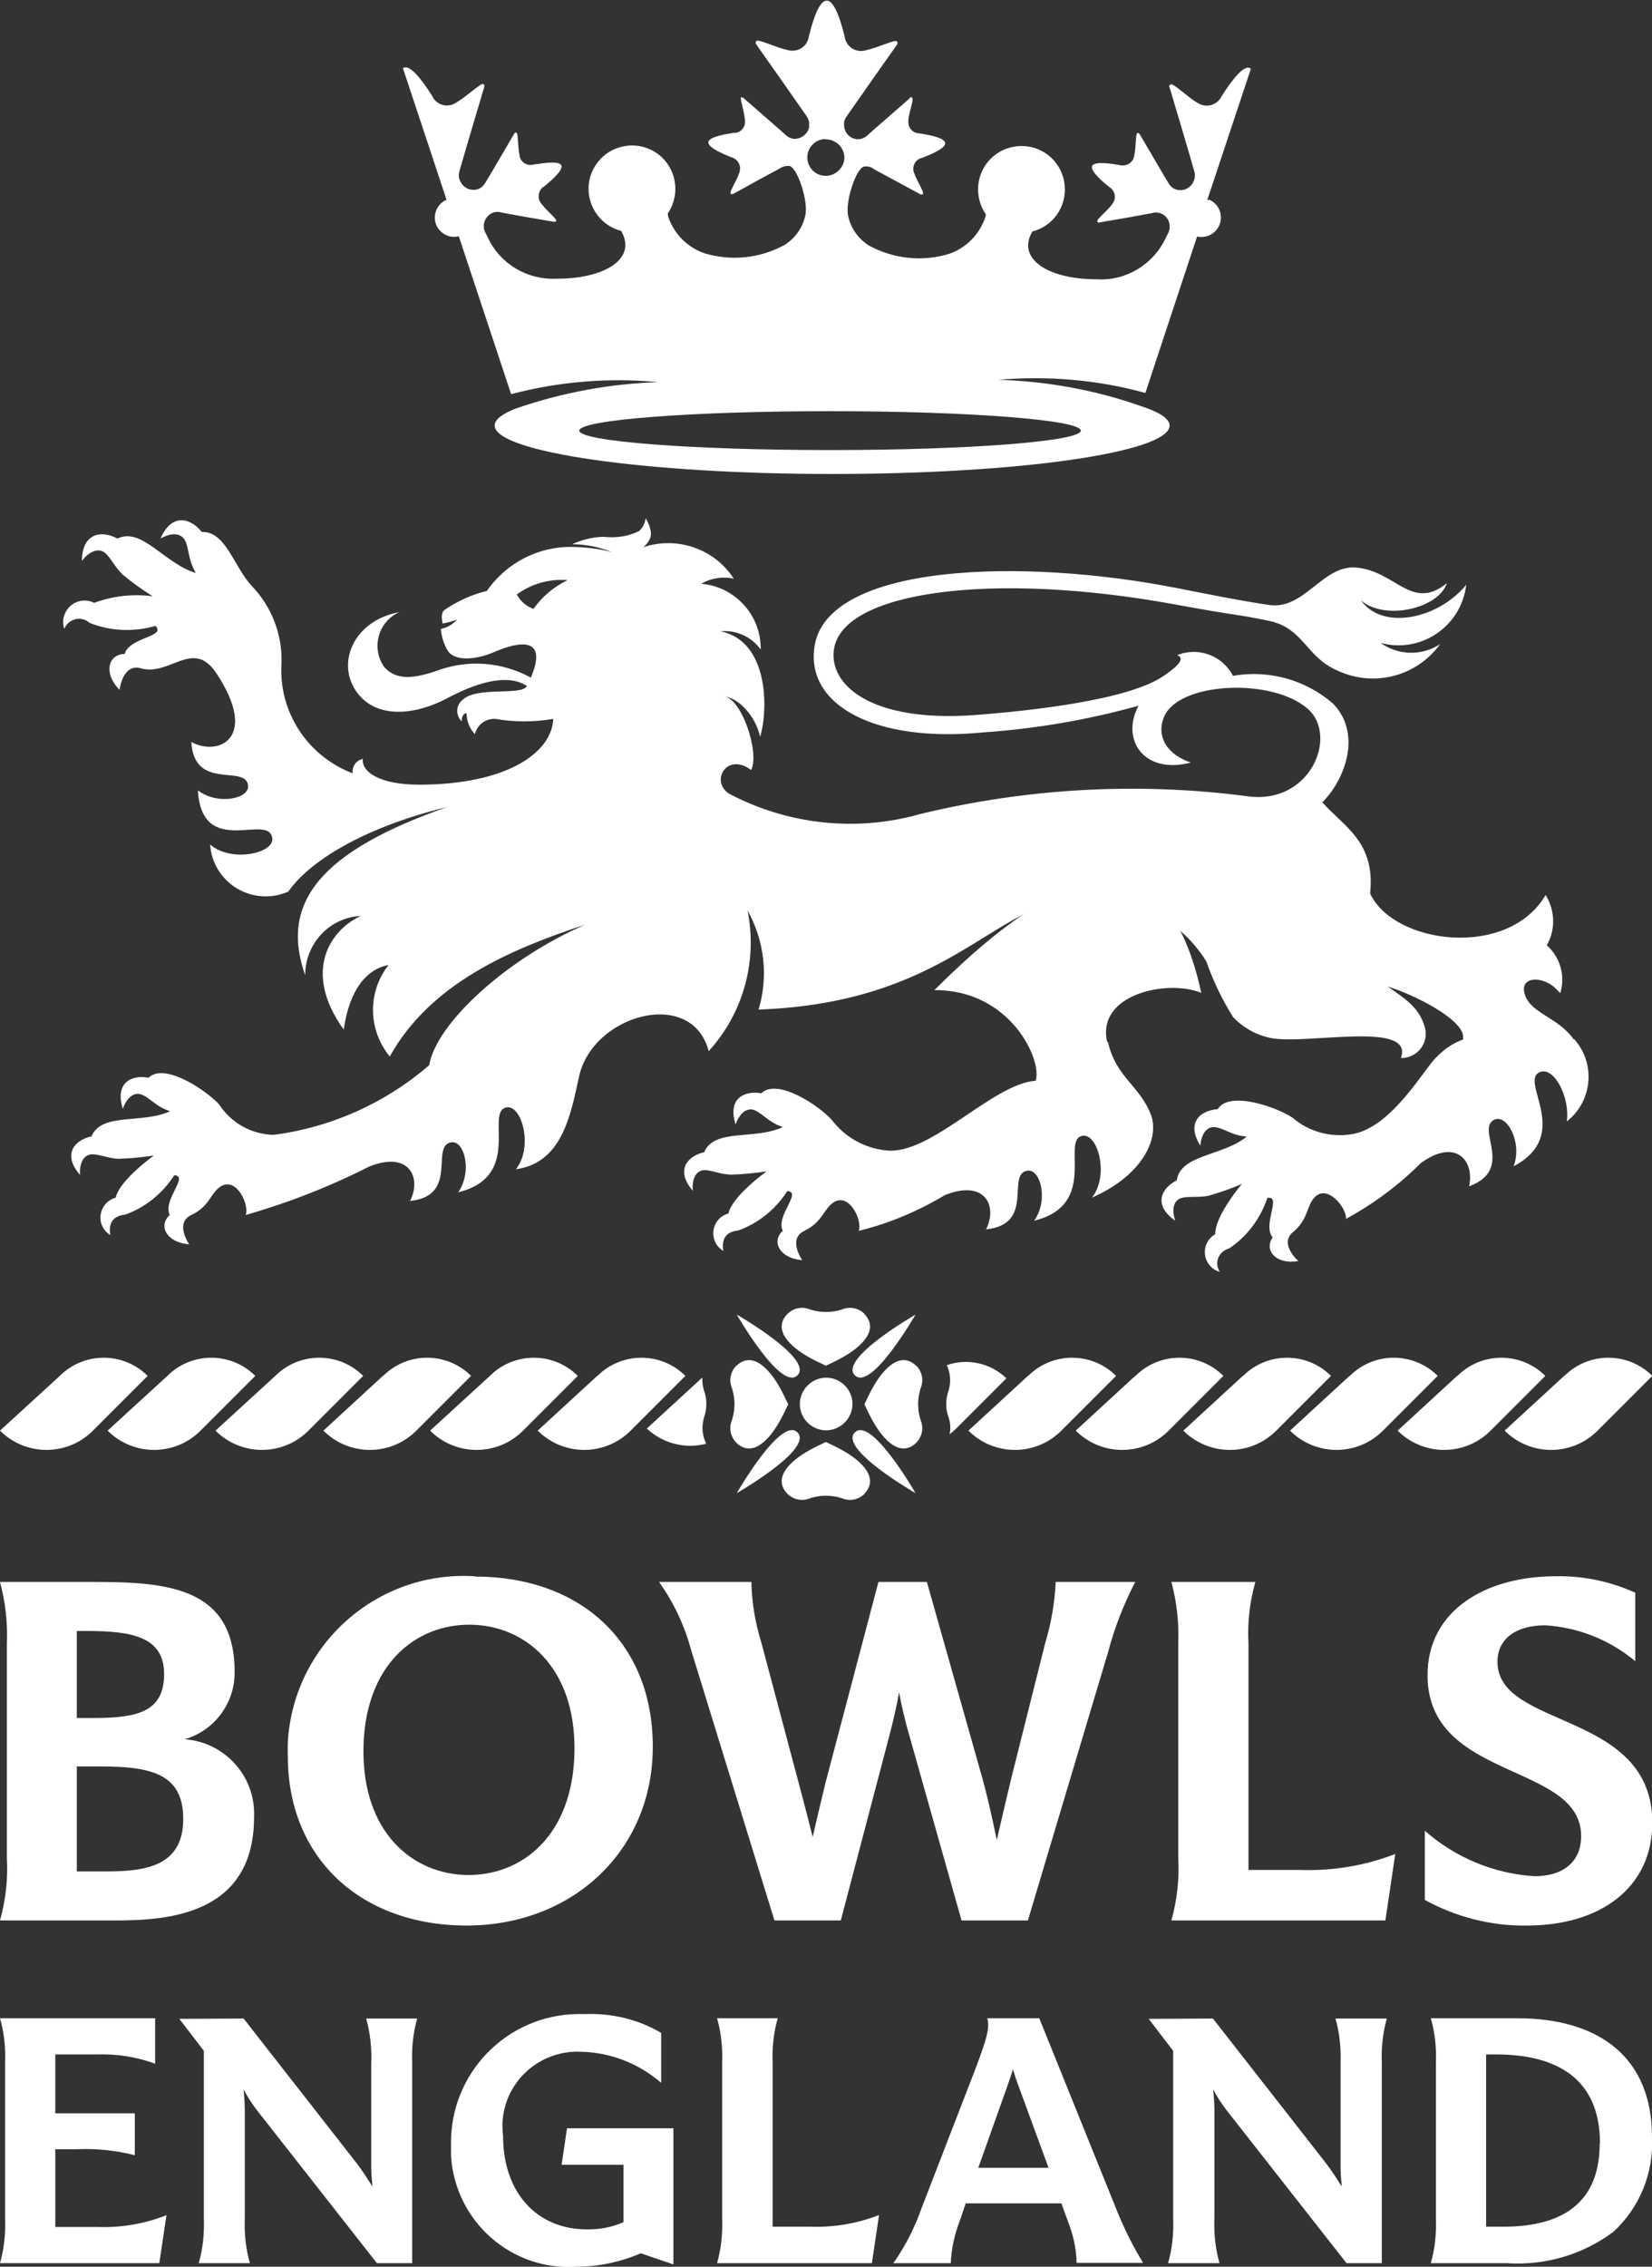
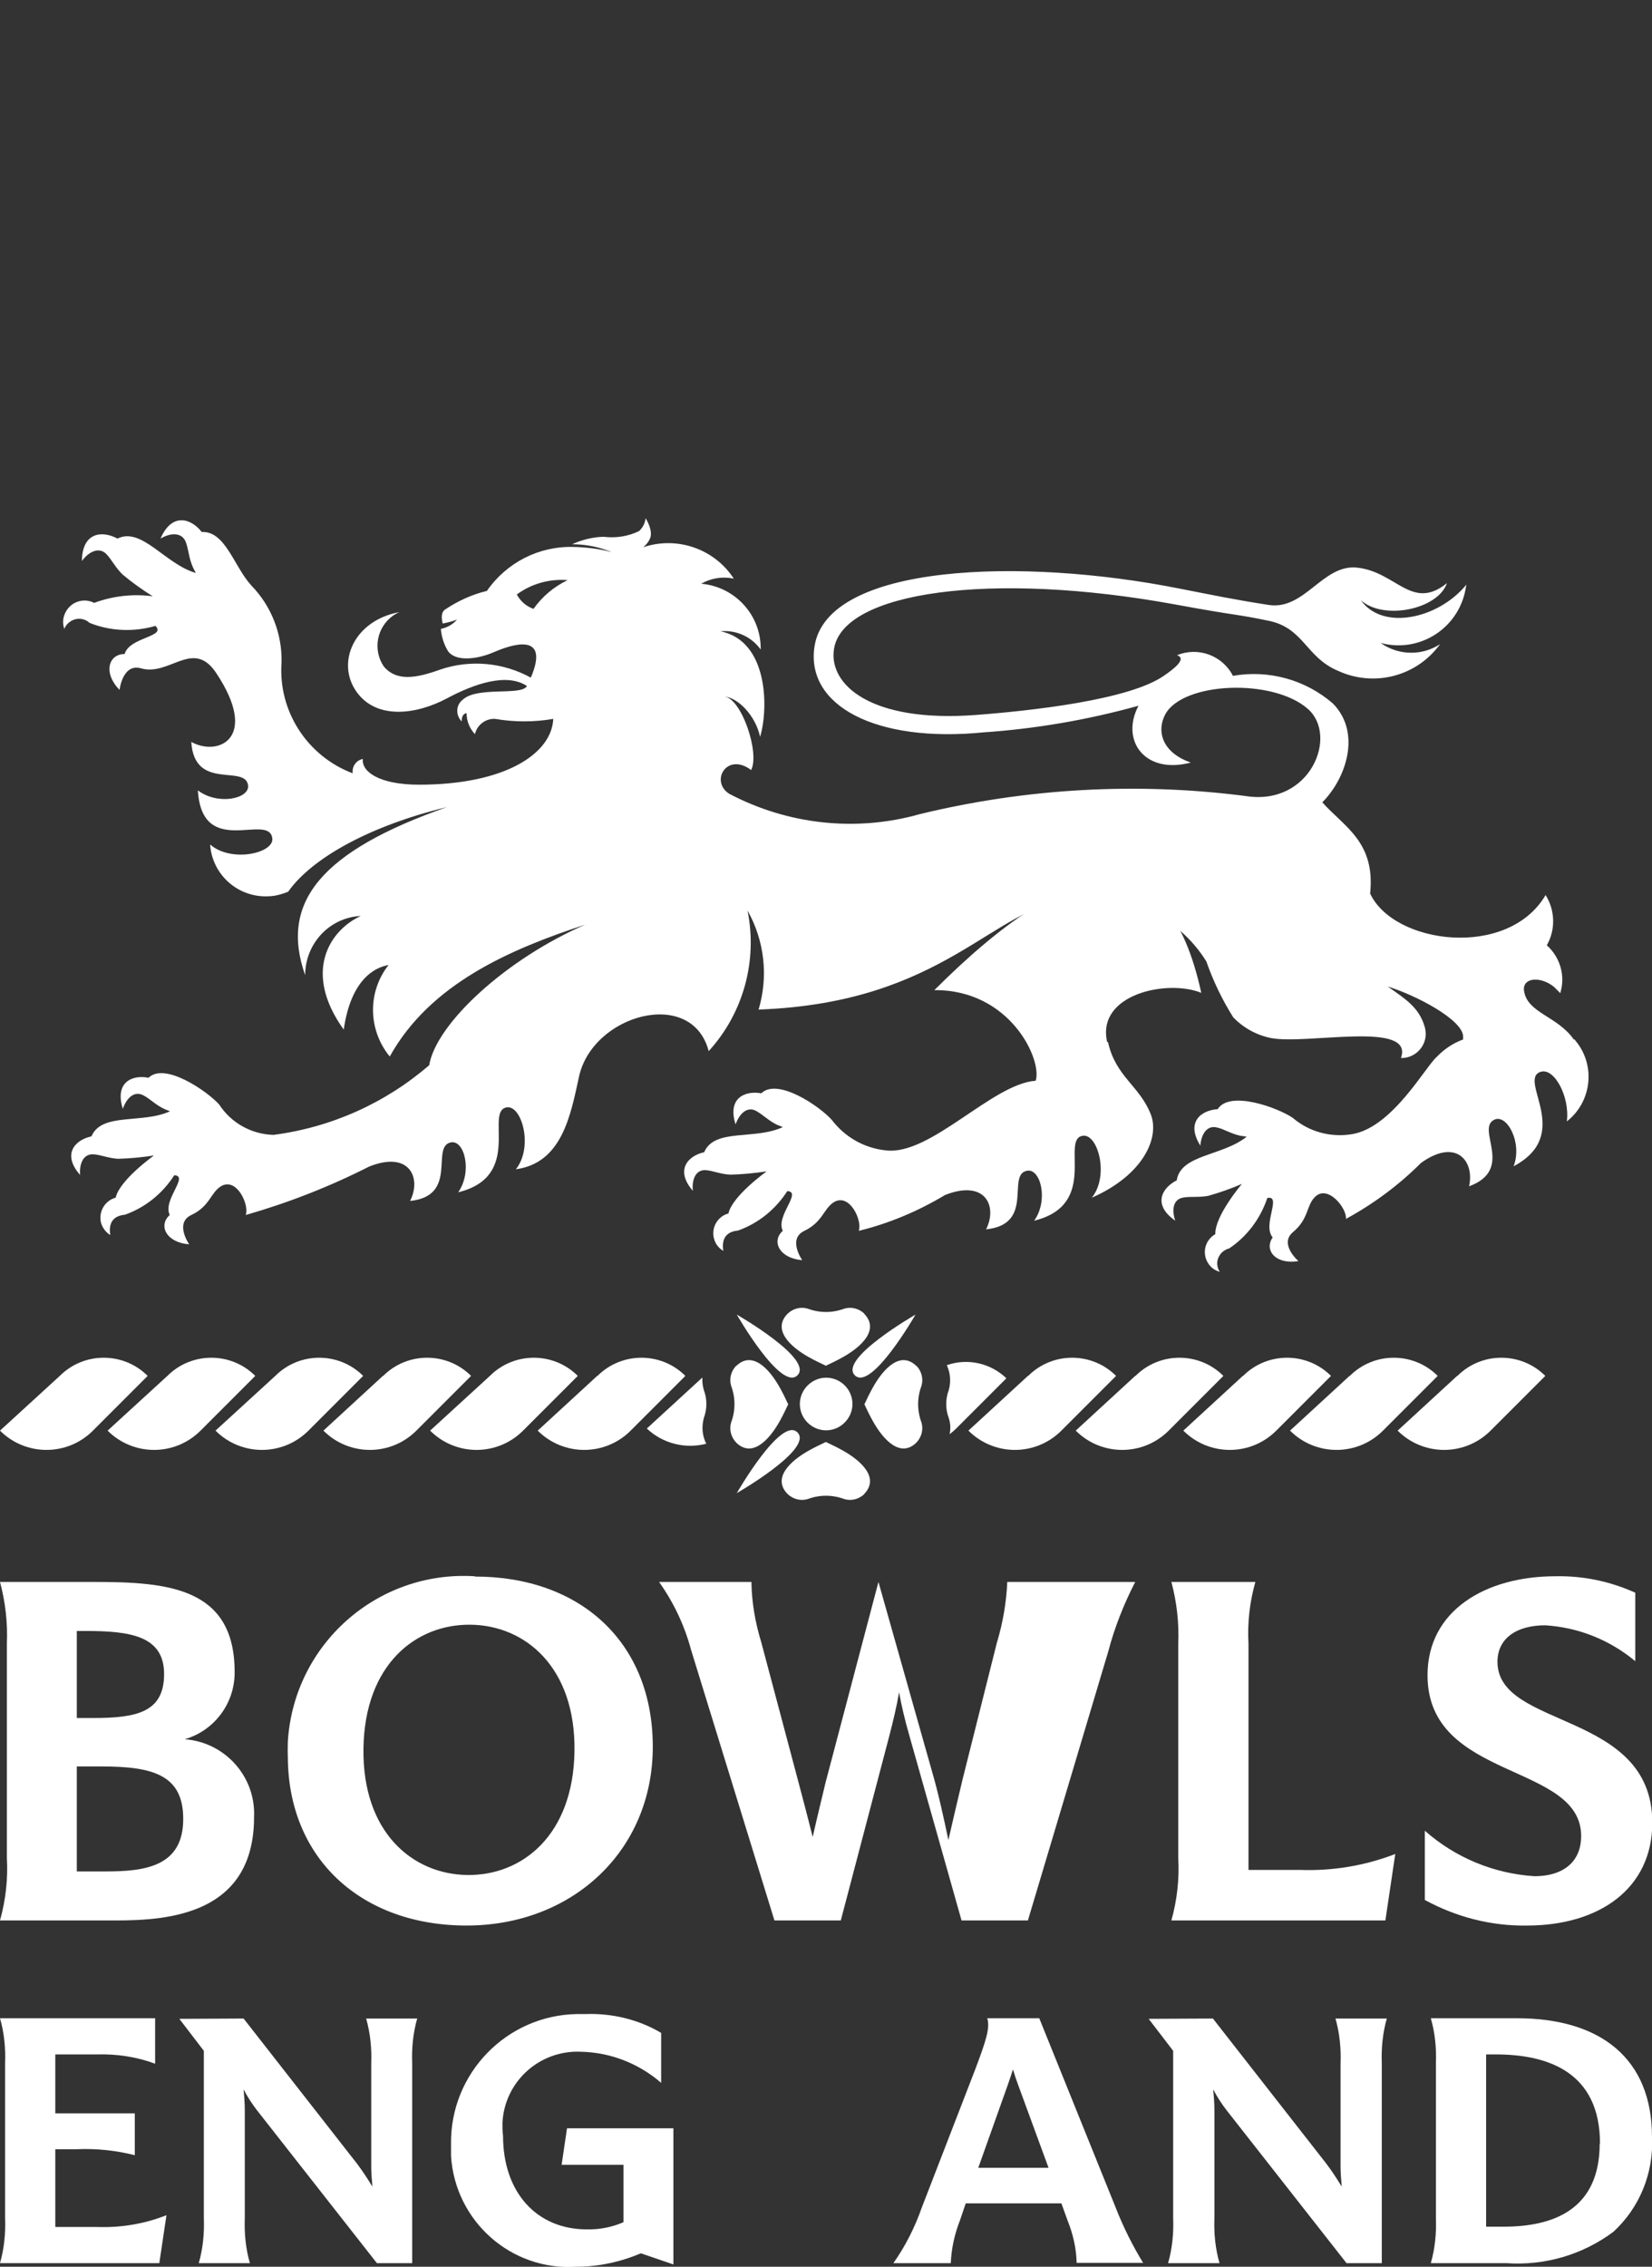
<svg xmlns="http://www.w3.org/2000/svg" id="Layer_2" viewBox="0 0 55.27 75.8">
  <rect x="0" y="0" width="55.27" height="75.8" fill="#333333" stroke="none" />
  <g id="Group_823">
    <g id="Group_822">
      <path id="Path_5812" d="M37.07,34.85c.26,1.16,1.05,1.45,1.43,2.41.31.79-.26,2.04-1.97,2.79.59-.74.2-2.14-.3-2.07-.77.1.57,2.3-1.63,2.84.49-.69.21-1.76-.24-1.67-.7.13.28,1.79-1.37,1.96.39-.77-.02-1.68-1.37-1.15-.9.54-1.87.95-2.89,1.2.13-.33-.3-1.28-.83-.96-.35.22-.37.66-.99.96-.57.27-.07.98-.07.98-.77-.06-1.04-.64-.65-.98-.25-.5.66-1.3.15-1.33-.39.61-.97,1.08-1.65,1.32-.42.04-.55.3-.49.68-.33-.19-.43-.62-.24-.94.09-.15.24-.27.41-.31.13-.59,1.28-1.41,1.28-1.41-.4.06-.8.1-1.2.11-.34-.01-.58-.13-.84-.15-.32-.02-.47.29-.43.69-.6-.69-.17-1.17.38-1.29.34-.81,1.69-.4,2.63-.84-.08-.03-.14-.06-.2-.08-.3-.15-.48-.35-.71-.47-.28-.14-.54.09-.67.46-.28-.87.3-1.14.86-1.04.55-.53,1.96.44,2.36.89.44.58,1.1.95,1.82,1.02,1.49.17,3.55-2.23,5-2.33.23-.69-.85-3.05-3.39-3.03,4.61-4.61,7.79-5.14,8.93.09-1.13-.46-3.51.04-3.15,1.64" style="fill:#fff; stroke-width:0px;" />
      <path id="Path_5813" d="M52.66,34.77c-.54-.79-1.56-.89-1.67-1.63-.07-.45.54-.51,1-.14.07.07.14.14.21.21.18-.57,0-1.2-.45-1.6.3-.52.28-1.17-.04-1.68-1.26,2.15-5.08,1.65-5.87-.05.18-1.73-.87-2.23-1.6-3.05.77-.77,1.33-2.3.36-3.3-.92-.8-2.15-1.14-3.35-.93-.35-.68-1.16-.98-1.87-.69.35.12-.14.48-.43.68-1.16.82-4.47,1.18-6.32,1.32-3.51.26-4.9-1.02-4.73-2.19.27-1.94,5.27-2.63,11.4-1.51,2.17.4,2,.31,3.15.55,1.17.24,1.24,1.22,2.31,1.67,1.21.56,2.64.19,3.42-.89-.61.4-1.4.38-1.99-.04,1.22.33,2.47-.39,2.8-1.61.03-.11.05-.23.07-.34-.94,1.15-2.81,1.55-3.53.52.74.68,2.57.32,2.88-.57-1.18.95-1.7-.39-3.02-.52-1.14-.11-1.74,1.43-2.94,1.25-1.17-.18-1.87-.33-3-.55-5.28-1.05-11.78-.83-12.2,1.94-.3,1.97,2.04,3.23,5.66,2.87,1.75-.12,3.49-.42,5.18-.89-.61,1.15.2,2.31,1.75,1.9-.98-.34-1.15-1.07-.85-1.62.6-1.08,3.59-1.2,4.76-.18,1.04.9.09,3.26-2.07,2.92-3.64-.47-7.33-.26-10.89.6-2.14.61-4.43.36-6.4-.68-.64-.42-.07-1.4.74-.79.3-.58-.34-2.45-.92-2.46.47.02,1.07.64,1.22,1.35.28-.92.29-3.21-1.33-3.53.53-.05,1.04.18,1.35.61.02-1.14-.85-2.1-1.99-2.2.33-.19.72-.25,1.09-.17-.65-1-1.9-1.43-3.03-1.05.1-.08.18-.18.23-.3.11-.27-.15-.67-.15-.67-.02.17-.1.32-.22.43-.37.18-.78.24-1.19.19-.36.01-.72.1-1.05.25.37,0,.75.06,1.1.18.08.03.16.05.22.08-.42-.11-.85-.16-1.28-.17-1.15-.03-2.23.52-2.89,1.47-.5.12-.98.34-1.41.63-.14.11-.1.32-.07.46.16-.03.32-.07.48-.13-.14.16-.33.27-.54.31.02.26.1.51.23.73.24.37.96.3,1.54.05.92-.4,1.81-.49,1.24.85-.93-.51-2.03-.61-3.03-.27-.83.3-1.46.39-1.88-.09-.39-.56-.25-1.33.31-1.72.06-.04.13-.08.2-.11-1.53.28-2.13,1.71-1.42,2.68.67.92,1.99.75,3.02.2.9-.48,1.99-.86,2.67-.41-.18.34-1.66,0-2.15.46-.21.16-.24.46-.08.67.01.02.03.04.05.05-.01-.09.02-.26.16-.27,0,.26.1.51.28.7.07-.31.36-.53.68-.51.64.11,1.3.11,1.94,0-.05,1.16-1.61,2.2-4.49,2.2-1.32,0-1.93-.43-1.88-.86-.22.04-.37.25-.34.48-1.53-.58-2.5-2.09-2.38-3.71.02-.96-.34-1.88-1.01-2.57-.58-.63-.87-1.83-1.66-1.79-.36-.46-1-.66-1.38.22.36-.21.71-.2.84.1.1.25.1.53.24.85.03.06.06.13.1.2-1.03-.3-1.81-1.55-2.62-1.15-.52-.28-1.18-.21-1.19.75.24-.33.58-.47.81-.24.19.19.3.45.55.69.32.27.66.51,1.01.73-.66-.09-1.34-.01-1.96.22-.35-.18-.78-.04-.96.32-.09.17-.1.37-.04.55.11-.27.42-.41.69-.3.06.02.11.06.16.1.7.28,1.48.31,2.2.1.38.37-.87.37-1.03.94-.54,0-.73.63-.17,1.2,0,0,.1-.9.72-.72.96.27,1.74-1,2.51.15,1.46,2.19.07,2.81-.83,2.31.1,1.65,1.8.74,1.9,1.45.06.45-1.01.68-1.68.17.14,2.3,2.37.73,2.49,1.6.07.5-1.37.83-2.08.21.07,1.03.96,1.8,1.99,1.73.21-.01.42-.07.62-.15.81-1.15,2.79-2.22,5.31-2.83-4.22,1.48-5.6,3.19-4.74,5.62,0-1.05.81-1.93,1.86-1.98-1.01.46-1.97,1.85-.57,3.8.24-1.67,1.03-2.08,1.5-2.16-.71.9-.69,2.17.04,3.06,1.35-2.43,4.01-3.58,6.54-4.41-2.65,1.15-4.99,3.31-5.22,4.7-1.47,1.27-3.28,2.08-5.21,2.33-.74-.02-1.42-.4-1.82-1.02-.41-.45-1.82-1.42-2.36-.89-.56-.11-1.14.16-.86,1.04.13-.38.39-.6.67-.46.23.11.41.32.71.46.06.03.12.05.2.08-.93.43-2.29.03-2.63.84-.56.12-.99.6-.38,1.29-.03-.4.12-.7.43-.69.26.01.5.13.84.15.4-.01.8-.05,1.2-.11,0,0-1.15.82-1.28,1.41-.37.1-.58.48-.49.84.05.17.16.32.31.41-.06-.38.07-.64.49-.68.68-.24,1.26-.71,1.65-1.32.51.02-.4.83-.15,1.33-.39.34-.13.92.65.98,0,0-.5-.71.07-.98.62-.29.64-.74.99-.96.53-.32.96.63.83.96,1.43-.41,2.81-.95,4.13-1.62,1.35-.54,1.76.38,1.37,1.15,1.64-.17.67-1.83,1.37-1.96.45-.08.72.98.24,1.67,2.2-.54.86-2.73,1.63-2.84.5-.07.89,1.33.3,2.07,1.54-.21,1.83-1.8,2.11-3.09.45-2.09,3.78-3.01,4.34-.86,1.16-1.27,1.64-3.02,1.3-4.7.57,1.01.7,2.2.37,3.31,6.26-.23,7.81-3.44,10.47-3.69,1.78-.27,3.56.55,4.51,2.08.23.66.53,1.28.9,1.87.34.35.77.59,1.25.69,1.19.24,4.82-.6,4.36.67.45.01.82-.35.83-.79,0-.09-.01-.18-.04-.27-.19-.64-.65-.92-1.23-1.33.94.29,2.47,1.09,2.52,1.65,0,.04,0,.08,0,.12-.33.12-.63.32-.88.58-.38.33-1.47,2.33-2.8,2.58-.72.13-1.46-.06-2.02-.54-.5-.34-2.11-.93-2.51-.29-.57.04-1.07.44-.58,1.22.03-.4.23-.68.54-.61.25.05.47.21.8.28.06.01.13.02.21.03-.8.65-2.21.59-2.34,1.46-.51.26-.81.82-.05,1.35-.13-.38-.06-.71.25-.77.25-.05.52,0,.85-.06.39-.11.76-.24,1.13-.4,0,0-.91,1.07-.89,1.68-.33.19-.45.6-.26.94.09.16.23.27.41.32-.16-.24-.09-.55.15-.71.05-.03.1-.06.16-.07.6-.4,1.05-1,1.28-1.69.5-.1-.18.9.18,1.32-.3.42.1.92.86.79,0,0-.66-.57-.18-.97.53-.44.44-.88.73-1.17.43-.44,1.08.38,1.04.73.92-.5,1.77-1.13,2.51-1.87,1.18-.85,1.8-.06,1.61.78,1.55-.57.2-1.93.85-2.23.42-.19.94.77.64,1.56,2-1.06.16-2.86.88-3.15.47-.19,1.01.83.9,1.65.82-.64.97-1.83.33-2.65-.03-.03-.05-.07-.08-.1M17.85,20.36c-.24-.08-.44-.26-.56-.48.49-.36,1.09-.53,1.7-.48-.46.22-.85.55-1.14.96" style="fill:#fff; stroke-width:0px;" />
      <path id="Path_5814" d="M8.5,60.76c0,3.26-2.86,3.46-4.63,3.46H0c.19-.68.27-1.38.23-2.09v-7.16c.03-.7-.05-1.4-.23-2.07h3.14c2.47,0,4.71.18,4.71,3.01.01,1.04-.67,1.96-1.67,2.25,1.35.1,2.38,1.25,2.32,2.6M2.57,54.54v2.91h.55c1.47,0,2.37-.2,2.37-1.47s-1.12-1.44-2.61-1.44h-.32ZM6.13,60.82c0-1.47-1.02-1.75-2.74-1.75h-.82v3.51h.99c1.3,0,2.57-.17,2.57-1.75" style="fill:#fff; stroke-width:0px;" />
-       <path id="Path_5815" d="M37.98,52.9c-.38.74-.69,1.52-.9,2.32l-2.69,9h-2.22l-1.74-6.16c-.15-.52-.27-1.02-.35-1.47-.08.47-.2.97-.33,1.47l-1.62,6.16h-2.22l-2.79-9.05c-.22-.82-.58-1.58-1.07-2.27h3.09c.01.69.13,1.37.33,2.02l1.2,4.51c.12.45.33,1.24.52,2,.15-.67.32-1.35.43-1.82l1.77-6.71h1.62l1.79,6.33c.22.75.4,1.59.55,2.3.15-.65.32-1.39.48-2.05l1.14-4.54c.2-.66.32-1.35.35-2.04h2.66Z" style="fill:#fff; stroke-width:0px;" />
+       <path id="Path_5815" d="M37.98,52.9c-.38.74-.69,1.52-.9,2.32l-2.69,9h-2.22l-1.74-6.16c-.15-.52-.27-1.02-.35-1.47-.08.47-.2.97-.33,1.47l-1.62,6.16h-2.22l-2.79-9.05c-.22-.82-.58-1.58-1.07-2.27h3.09c.01.69.13,1.37.33,2.02l1.2,4.51c.12.45.33,1.24.52,2,.15-.67.32-1.35.43-1.82l1.77-6.71l1.79,6.33c.22.75.4,1.59.55,2.3.15-.65.32-1.39.48-2.05l1.14-4.54c.2-.66.32-1.35.35-2.04h2.66Z" style="fill:#fff; stroke-width:0px;" />
      <path id="Path_5816" d="M46.68,62l-.33,2.22h-7.16c.19-.68.27-1.38.23-2.09v-7.16c.03-.7-.05-1.4-.23-2.07h2.81c-.19.67-.27,1.37-.23,2.07v7.56h1.72c1.09.04,2.18-.14,3.21-.54" style="fill:#fff; stroke-width:0px;" />
      <path id="Path_5817" d="M47.67,63.54v-2.32c1.02.9,2.3,1.43,3.66,1.52,1.05,0,1.57-.55,1.57-1.34,0-2.47-5.14-1.84-5.14-5.38,0-2.17,1.95-3.31,4.28-3.31.92-.02,1.83.17,2.67.55v2.29c-.85-.71-1.9-1.13-3.01-1.2-.98,0-1.6.45-1.6,1.22,0,2.26,5.18,1.62,5.18,5.38,0,2.2-1.77,3.44-4.19,3.44-1.19.02-2.36-.28-3.41-.85" style="fill:#fff; stroke-width:0px;" />
      <path id="Path_5818" d="M5.57,74.07l-.24,1.61H0c.14-.49.19-1,.17-1.51v-5.18c.02-.51-.03-1.01-.17-1.5h5.19v1.52c-.62-.23-1.28-.33-1.95-.31h-1.39v1.97h2.66v1.4c-.63-.16-1.29-.23-1.95-.2h-.71v2.6h1.39c.79.03,1.58-.1,2.32-.39" style="fill:#fff; stroke-width:0px;" />
      <path id="Path_5819" d="M13.96,67.49c-.14.49-.19,1-.17,1.51v6.68h-1.18l-4.01-5.11c-.17-.22-.32-.45-.45-.7.02.23.04.46.04.69v3.61c-.02.51.03,1.02.17,1.51h-1.71c.14-.49.19-1,.17-1.51v-5.59l-.82-1.07h0s2.15-.01,2.15-.01l3.8,4.86c.18.24.35.5.51.76-.02-.22-.04-.45-.04-.68v-3.43c.02-.51-.03-1.02-.17-1.51h1.72Z" style="fill:#fff; stroke-width:0px;" />
      <path id="Path_5820" d="M22.53,71.17v4.55h-.01s-1.08-.37-1.08-.37c-.68.29-1.42.45-2.16.45-2.18.14-4.05-1.52-4.19-3.7,0-.13,0-.26,0-.39-.04-2.37,1.86-4.33,4.23-4.36.09,0,.19,0,.28,0,.88-.03,1.76.18,2.52.63v1.67c-.75-.65-1.7-1.02-2.69-1.04-1.39-.06-2.56,1.01-2.62,2.39,0,.14,0,.28.02.42,0,1.91,1.14,3.13,2.8,3.13.42.01.84-.07,1.23-.24v-1.92h-2.07l.18-1.22h3.55Z" style="fill:#fff; stroke-width:0px;" />
-       <path id="Path_5821" d="M29.41,74.07l-.24,1.61h-5.18c.14-.49.19-1,.17-1.51v-5.18c.02-.51-.03-1.01-.17-1.5h2.03c-.14.49-.19.99-.17,1.5v5.47h1.24c.79.03,1.58-.1,2.32-.39" style="fill:#fff; stroke-width:0px;" />
      <path id="Path_5822" d="M38.24,75.67h-2.22c-.01-.49-.12-.96-.3-1.41l-.21-.58h-3.2l-.19.56c-.18.46-.29.94-.31,1.44h-1.92c.4-.57.72-1.2.95-1.86l1.78-4.6c.37-.98.51-1.41.41-1.73h1.74l2.56,6.34c.25.64.56,1.26.92,1.85M35.08,72.49l-1.02-2.78c-.05-.13-.11-.31-.17-.51-.06.19-.12.37-.17.51l-.99,2.78h2.34Z" style="fill:#fff; stroke-width:0px;" />
      <path id="Path_5823" d="M46.4,67.49c-.14.49-.19,1-.17,1.51v6.68h-1.18l-4.01-5.11c-.17-.22-.32-.45-.45-.7.02.23.04.46.04.69v3.61c-.02.51.03,1.02.17,1.51h-1.72c.14-.49.19-1,.17-1.51v-5.59l-.82-1.07h0s2.15-.01,2.15-.01l3.8,4.86c.18.24.35.5.51.76-.02-.22-.04-.45-.04-.68v-3.43c.02-.51-.03-1.02-.17-1.51h1.72Z" style="fill:#fff; stroke-width:0px;" />
      <path id="Path_5824" d="M55.27,71.46c.06,1.2-.41,2.36-1.29,3.17-1.03.77-2.3,1.14-3.59,1.05h-2.52c.14-.49.19-1,.17-1.51v-5.18c.02-.51-.03-1.01-.17-1.5h2.88c2.79,0,4.52,1.34,4.52,3.97M53.53,71.68c0-2.4-1.76-2.98-3.48-2.98h-.33v5.76h.59c1.67,0,3.21-.58,3.21-2.78" style="fill:#fff; stroke-width:0px;" />
      <path id="Path_5825" d="M15.88,52.71c-3.25-.2-6.05,2.27-6.25,5.53,0,.16-.01.32,0,.49,0,3.41,2.45,5.66,5.98,5.66s6.23-2.49,6.23-5.98-2.42-5.69-5.95-5.69M15.64,62.7c-1.83-.02-3.52-1.42-3.48-4.23s1.75-4.16,3.58-4.14,3.52,1.42,3.48,4.23-1.75,4.16-3.58,4.14" style="fill:#fff; stroke-width:0px;" />
-       <path id="Path_5826" d="M40.39,6.69l1.46-4.39h0s-.03-.02-.04-.03h-.01c-.27-.09-.79.73-.93.95-.13.27-.46.39-.73.26-.03-.01-.06-.03-.09-.05-.34-.2-.79-.65-.88-.61s-.04.1-.02.17l.39,1.31.25.85.17.59c.03.1.02.21-.02.31l-.04.08c-.13.21-.4.29-.62.18-.09-.05-.15-.12-.2-.21l-.14-.23-.31-.53-.48-.82s-.04-.09-.1-.07-.04.47-.1.74c-.02.21-.21.36-.42.34-.02,0-.05,0-.07-.01-.18-.03-.84-.15-.92.03h0c-.08.18.44.6.58.71.18.11.23.35.12.52-.01.02-.03.04-.04.06-.16.22-.51.49-.49.56s.07.04.12.03l.93-.16.6-.11.17-.03c.11-.04.24-.03.34.02.23.11.33.39.22.63l-.09.18c-.42.89-1.33,1.44-2.31,1.38-1.63,0-2.69-.69-2.15-1.6.78-.2,1.24-.99,1.04-1.77-.2-.78-.99-1.24-1.77-1.04-.78.2-1.24.99-1.04,1.77.04.16.11.32.21.46,0,.03,0,.06-.01.09-.19.58-.64,1.04-1.22,1.24-.89.27-1.86.17-2.68-.28-.35-.22-.6-.57-.69-.97-.12-.49.27-1.63.53-1.67.12-.02.24.01.33.09l.15.08.54.29.83.45s.08.06.12,0-.2-.42-.29-.68c-.09-.19,0-.42.19-.5.02,0,.04-.02.07-.02.17-.07.8-.3.77-.5h0c-.02-.2-.69-.29-.86-.32-.21,0-.38-.18-.37-.39,0-.02,0-.05,0-.07.03-.27.19-.68.13-.73s-.08,0-.11.04l-.71.62-.46.4-.2.18c-.07.07-.16.12-.26.14-.25.04-.48-.13-.53-.37,0-.04-.01-.07-.01-.08-.01-.11.01-.21.08-.3l.35-.5.51-.73.79-1.12c.04-.06.1-.11.03-.17s-.64.22-1.03.3c-.29.09-.6-.07-.69-.36-.01-.03-.02-.06-.02-.1-.07-.25-.29-1.2-.6-1.2s-.53.94-.6,1.2c-.04.3-.31.51-.62.47-.03,0-.07-.01-.1-.02-.39-.08-.96-.37-1.03-.3s0,.11.03.17l.79,1.12.51.73.35.5c.06.09.09.19.08.3v.08c-.07.24-.3.4-.54.37-.1-.02-.19-.07-.26-.14l-.2-.18-.46-.4-.71-.62s-.07-.07-.11-.04.11.46.13.73c.04.21-.09.41-.29.45-.02,0-.05,0-.07,0-.18.03-.84.12-.86.31h0c-.02.21.61.44.77.51.2.05.33.26.28.46,0,.02-.01.05-.02.07-.09.26-.33.63-.29.68s.07.01.12,0l.83-.46.54-.29.15-.08c.09-.07.22-.1.33-.09.26.04.65,1.18.53,1.67-.09.4-.34.75-.69.97-.82.45-1.78.55-2.68.28-.58-.2-1.03-.66-1.22-1.24,0-.03,0-.06-.01-.09.45-.66.29-1.56-.37-2.02-.66-.45-1.56-.29-2.02.37s-.29,1.56.37,2.02c.14.1.3.17.46.21.54.92-.52,1.6-2.15,1.6-.98.05-1.9-.49-2.31-1.38l-.09-.18c-.11-.23-.01-.51.22-.63.11-.05.23-.06.34-.02l.17.03.6.11.93.16c.05,0,.1.03.12-.03s-.33-.34-.49-.56c-.14-.15-.13-.39.02-.54.02-.02.04-.03.06-.04.14-.12.66-.53.58-.71h0c-.08-.18-.74-.05-.92-.03-.2.06-.41-.05-.47-.25,0-.02-.01-.05-.01-.07-.06-.27-.04-.71-.1-.74s-.07.03-.1.07l-.48.82-.31.53-.14.23c-.05.09-.11.16-.2.21-.22.11-.49.03-.62-.18l-.04-.08c-.05-.1-.05-.21-.02-.31l.17-.59.25-.85.39-1.31c.02-.07.06-.14-.02-.17s-.54.41-.88.61c-.25.18-.59.13-.77-.12-.02-.03-.04-.06-.05-.09-.14-.22-.66-1.04-.93-.95h-.01s-.03.01-.04.02h0s1.46,4.4,1.46,4.4c-.33.14-.48.53-.34.85.13.29.44.45.75.37l1.75,5.28c1.6-.42,3.27-.56,4.92-.4-1.62.05-3.22.35-4.76.88-.46.18-.71.37-.71.57,0,.89,5.05,1.62,11.29,1.62s11.29-.72,11.29-1.62c0-.23-.34-.45-.96-.65-1.53-.54-3.14-.83-4.76-.88,1.65-.14,3.31,0,4.91.44l1.73-5.23c.35.08.7-.14.78-.49.07-.31-.09-.62-.37-.74M27.63,4.66c.34,0,.62.28.62.61,0,.12-.04.24-.11.34-.02.03-.05.06-.08.09-.24.24-.63.24-.87,0-.24-.24-.24-.63,0-.87.12-.12.27-.18.43-.18M36.16,14.4c0,.36-3.76.65-8.39.65s-8.39-.29-8.39-.65,3.76-.65,8.39-.65,8.39.29,8.39.65" style="fill:#fff; stroke-width:0px;" />
      <path id="Path_5827" d="M26.68,45.99c.55-.55-2.03-2.03-2.03-2.03,0,0,1.48,2.58,2.03,2.03" style="fill:#fff; stroke-width:0px;" />
      <path id="Path_5828" d="M28.6,45.99c.55.55,2.03-2.03,2.03-2.03,0,0-2.58,1.48-2.03,2.03" style="fill:#fff; stroke-width:0px;" />
      <path id="Path_5829" d="M26.68,47.9c-.55-.55-2.03,2.03-2.03,2.03,0,0,2.58-1.48,2.03-2.03" style="fill:#fff; stroke-width:0px;" />
-       <path id="Path_5830" d="M28.6,47.9c-.55.55,2.03,2.03,2.03,2.03,0,0-1.48-2.58-2.03-2.03" style="fill:#fff; stroke-width:0px;" />
      <path id="Path_5831" d="M26.76,46.95c0,.49.4.88.88.88s.88-.4.88-.88c0-.49-.4-.88-.88-.88s-.88.4-.88.88h0" style="fill:#fff; stroke-width:0px;" />
      <path id="Path_5832" d="M28.92,43.93c-.18-.17-.43-.24-.67-.17-.4.15-.83.15-1.23,0-.24-.07-.49,0-.67.17-.51.52.05,1.09.74,1.47.18.1.37.19.54.27.17-.08.36-.17.54-.27.69-.38,1.25-.95.74-1.47" style="fill:#fff; stroke-width:0px;" />
      <path id="Path_5833" d="M28.92,49.96c-.18.17-.43.24-.67.17-.4-.15-.83-.15-1.23,0-.24.07-.49,0-.67-.17-.51-.52.05-1.09.74-1.47.18-.1.37-.19.54-.27.17.08.36.17.54.27.69.38,1.25.95.74,1.47" style="fill:#fff; stroke-width:0px;" />
      <path id="Path_5834" d="M24.63,45.67c-.17.18-.24.43-.17.67.15.4.15.83,0,1.23-.07.24,0,.49.17.67.52.51,1.09-.05,1.47-.74.1-.18.19-.37.27-.54-.08-.17-.17-.36-.27-.54-.38-.69-.95-1.25-1.47-.74" style="fill:#fff; stroke-width:0px;" />
      <path id="Path_5835" d="M30.66,45.67c.17.18.24.43.17.67-.15.4-.15.83,0,1.23.07.24,0,.49-.17.67-.52.51-1.09-.05-1.47-.74-.1-.18-.19-.37-.27-.54.08-.17.17-.36.27-.54.38-.69.95-1.25,1.47-.74" style="fill:#fff; stroke-width:0px;" />
      <path id="Path_5836" d="M16.39,46.01l-2,1.83c.86.86,2.25.86,3.11,0l1.83-1.83c-.81-.81-2.13-.81-2.94,0" style="fill:#fff; stroke-width:0px;" />
      <path id="Path_5837" d="M19.98,46.01l-1.99,1.83c.86.86,2.25.86,3.11,0l1.83-1.83c-.81-.81-2.13-.81-2.94,0" style="fill:#fff; stroke-width:0px;" />
      <path id="Path_5838" d="M12.81,46.01l-1.99,1.83c.86.86,2.25.86,3.11,0l1.83-1.83c-.81-.81-2.13-.81-2.94,0" style="fill:#fff; stroke-width:0px;" />
      <path id="Path_5839" d="M9.21,46.01l-2,1.83c.86.86,2.25.86,3.11,0l1.83-1.83c-.81-.81-2.13-.81-2.94,0" style="fill:#fff; stroke-width:0px;" />
      <path id="Path_5840" d="M5.6,46.01l-2,1.83c.86.86,2.25.86,3.11,0l1.83-1.83c-.81-.81-2.13-.81-2.94,0" style="fill:#fff; stroke-width:0px;" />
      <path id="Path_5841" d="M2,46.01l-2,1.83c.86.86,2.25.86,3.11,0l1.83-1.83c-.81-.81-2.13-.81-2.94,0" style="fill:#fff; stroke-width:0px;" />
      <path id="Path_5842" d="M37.98,46.01l-1.99,1.83c.86.86,2.25.86,3.11,0l1.83-1.83c-.81-.81-2.13-.81-2.94,0" style="fill:#fff; stroke-width:0px;" />
      <path id="Path_5843" d="M45.15,46.01l-1.99,1.83c.86.86,2.25.86,3.11,0l1.83-1.83c-.81-.81-2.13-.81-2.94,0" style="fill:#fff; stroke-width:0px;" />
      <path id="Path_5844" d="M34.39,46.01l-1.99,1.83c.86.86,2.25.86,3.11,0l1.83-1.83c-.81-.81-2.13-.81-2.94,0" style="fill:#fff; stroke-width:0px;" />
      <path id="Path_5845" d="M41.58,46.01l-1.99,1.83c.86.86,2.25.86,3.11,0l1.83-1.83c-.81-.81-2.13-.81-2.94,0" style="fill:#fff; stroke-width:0px;" />
-       <path id="Path_5846" d="M52.33,46.01l-1.99,1.83c.86.86,2.25.86,3.11,0l1.83-1.83c-.81-.81-2.13-.81-2.94,0" style="fill:#fff; stroke-width:0px;" />
      <path id="Path_5847" d="M48.75,46.01l-1.99,1.83c.86.86,2.25.86,3.11,0l1.83-1.83c-.81-.81-2.13-.81-2.94,0" style="fill:#fff; stroke-width:0px;" />
      <path id="Path_5848" d="M31.68,45.66c.12.26.14.56.06.83-.11.3-.11.63,0,.92.06.18.07.37.03.55.08-.06.15-.12.22-.19l1.68-1.68c-.53-.51-1.3-.68-1.99-.44" style="fill:#fff; stroke-width:0px;" />
      <path id="Path_5849" d="M23.63,48.28c-.14-.27-.16-.58-.08-.87.11-.3.11-.63,0-.92-.04-.13-.06-.28-.05-.42l-.03.02-1.83,1.68c.53.5,1.28.69,1.98.51" style="fill:#fff; stroke-width:0px;" />
    </g>
  </g>
</svg>